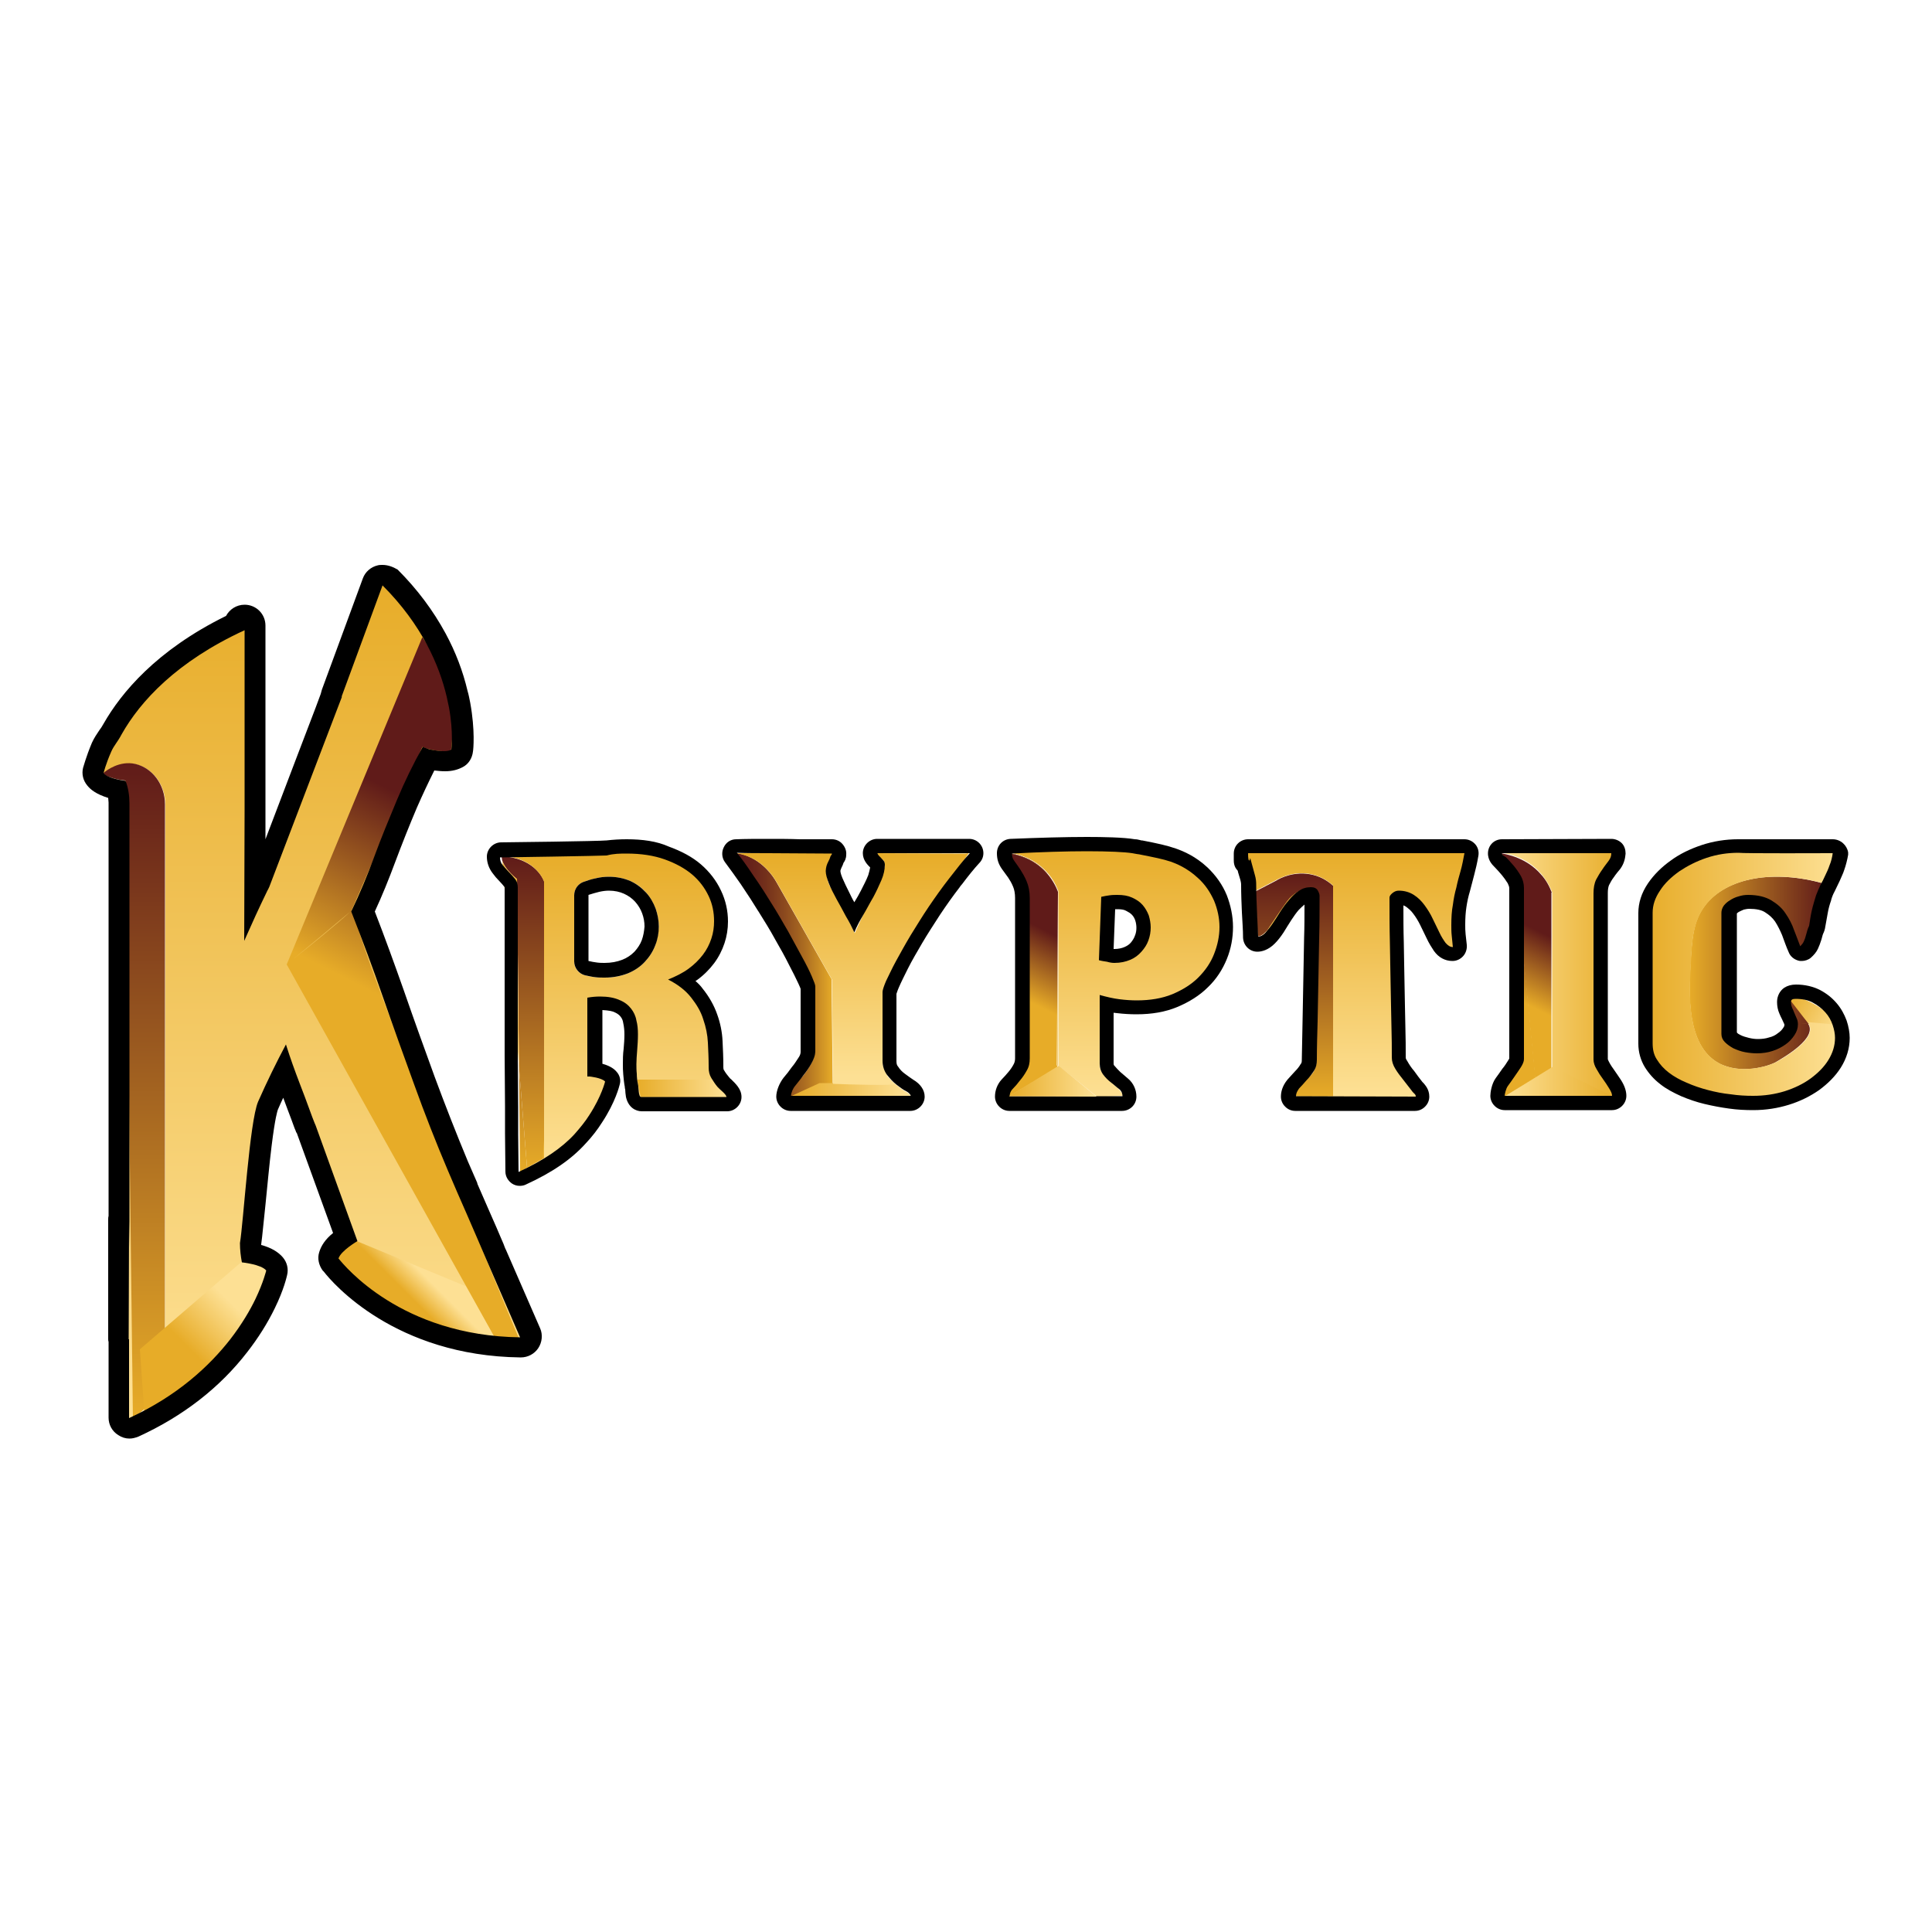
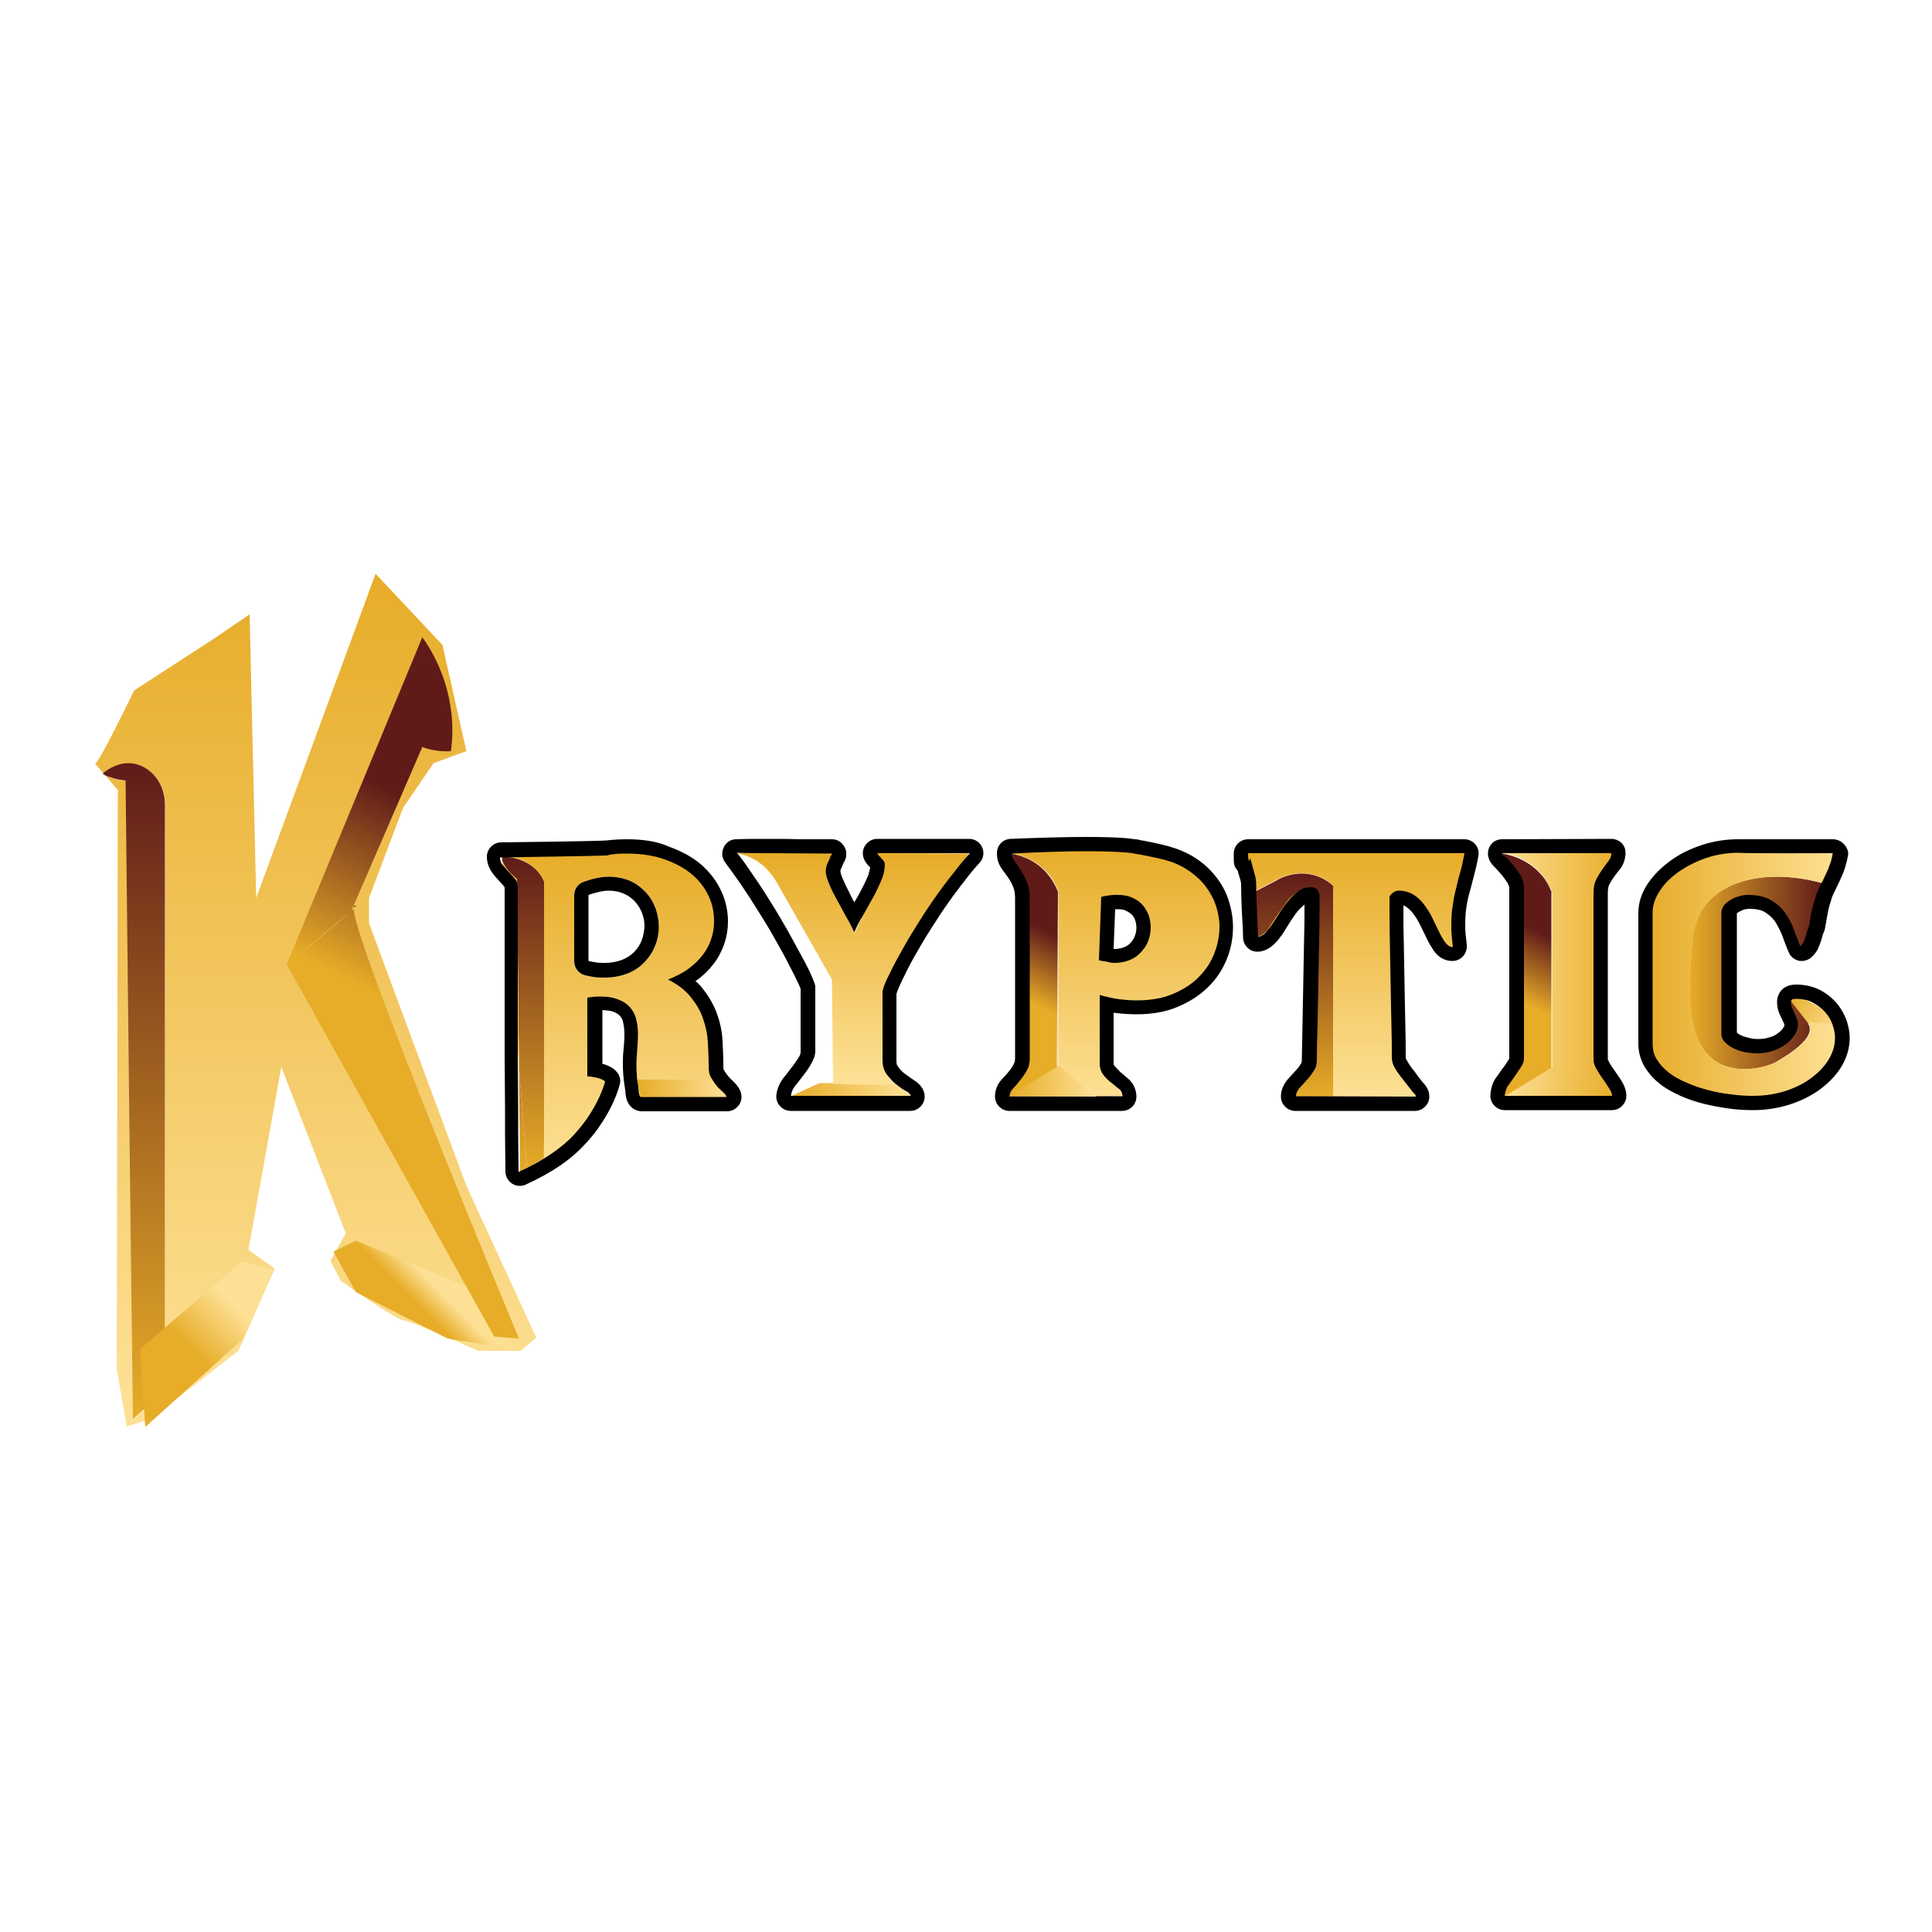
<svg xmlns="http://www.w3.org/2000/svg" version="1.1" id="Layer_1" x="0px" y="0px" viewBox="0 0 500 500" style="enable-background:new 0 0 500 500;" xml:space="preserve">
  <style type="text/css"> .st0{fill:url(#SVGID_1_);} .st1{fill:url(#SVGID_2_);} .st2{fill:url(#SVGID_3_);} .st3{fill:url(#SVGID_4_);} .st4{fill:url(#SVGID_5_);} .st5{fill:url(#SVGID_6_);} .st6{fill:url(#SVGID_7_);} .st7{fill:url(#SVGID_8_);} .st8{fill:url(#SVGID_9_);} .st9{fill:url(#SVGID_10_);} .st10{fill:url(#SVGID_11_);} .st11{fill:url(#SVGID_12_);} .st12{fill:url(#SVGID_13_);} .st13{fill:url(#SVGID_14_);} .st14{fill:url(#SVGID_15_);} .st15{fill:url(#SVGID_16_);} .st16{fill:url(#SVGID_17_);} .st17{fill:url(#SVGID_18_);} .st18{fill:url(#SVGID_19_);} .st19{fill:url(#SVGID_20_);} .st20{fill:url(#SVGID_21_);} .st21{stroke:#000000;stroke-width:13;stroke-linecap:round;stroke-linejoin:round;stroke-miterlimit:10;} .st22{stroke:#000000;stroke-width:15;stroke-miterlimit:10;} .st23{fill:url(#SVGID_22_);} .st24{fill:url(#SVGID_23_);} .st25{fill:url(#SVGID_24_);} .st26{fill:url(#SVGID_25_);} .st27{fill:url(#SVGID_26_);} .st28{fill:url(#SVGID_27_);} .st29{fill:url(#SVGID_28_);} .st30{fill:url(#SVGID_29_);} .st31{fill:url(#SVGID_30_);} .st32{fill:url(#SVGID_31_);} .st33{fill:url(#SVGID_32_);} .st34{fill:url(#SVGID_33_);} .st35{fill:url(#SVGID_34_);} .st36{fill:url(#SVGID_35_);} .st37{fill:url(#SVGID_36_);} .st38{fill:url(#SVGID_37_);} .st39{fill:url(#SVGID_38_);} .st40{fill:url(#SVGID_39_);} .st41{fill:url(#SVGID_40_);} .st42{fill:url(#SVGID_41_);} .st43{fill:url(#SVGID_42_);} .st44{fill:url(#SVGID_43_);} .st45{fill:url(#SVGID_44_);} .st46{fill:url(#SVGID_45_);} .st47{fill:url(#SVGID_46_);} .st48{fill:url(#SVGID_47_);} .st49{fill:#F8E17D;stroke:url(#SVGID_48_);stroke-miterlimit:10;} .st50{fill:url(#SVGID_49_);} </style>
  <g>
    <linearGradient id="SVGID_1_" gradientUnits="userSpaceOnUse" x1="81.572" y1="369.182" x2="81.572" y2="148.446">
      <stop offset="3.631285e-02" style="stop-color:#FDE094" />
      <stop offset="1" style="stop-color:#E7AC28" />
    </linearGradient>
    <path class="st0" d="M120.7,306.9l-25.2-68v-6.5l8.8-23.3l7.9-11.6l8.5-3.1l-6.2-27.5l-17.3-18.4l-30.9,83.9l-1.7-73.4l-8.8,6 l-21.1,13.7c0,0-9.2,19.1-10.1,18.9l2.2,2.6c0.9-0.8,4.2-3.2,8.3-2.4c4.3,0.9,7.7,5.2,7.7,10.5v151.7l-8.3,7.4 c-0.6-55.1-1.2-110.2-1.9-165.3c-1.1-0.1-2.5-0.3-4-0.9c-0.5-0.2-0.9-0.4-1.3-0.5l3.2,3.8l-0.3,149.7l2.6,15l6.2-2l22.7-17.6 l9.4-21.3l-6.8-4.8l8.5-47.4l16.7,43.1l-4,7.1l2.7,5.2c0,0,14.5,10.2,16.2,10.2c1.7,0,19.3,7.9,19.3,7.9h11.1l4-3.4L120.7,306.9z" />
    <g>
      <g>
        <linearGradient id="SVGID_2_" gradientUnits="userSpaceOnUse" x1="288.364" y1="283.978" x2="288.364" y2="218.16">
          <stop offset="0" style="stop-color:#FDE094" />
          <stop offset="1" style="stop-color:#E7AC28" />
        </linearGradient>
        <path class="st1" d="M315.3,234.9c-1.9-5.9-6.5-9-9.1-10.8c-15.3-10.4-41.8-4.3-45.6-3.4c0.2,0,0.5,0.1,0.9,0.1c0,0,0-0.1,0-0.1 c1.6,0.3,6.1,1.2,9.6,5.2c1.5,1.7,2.3,3.4,2.8,4.7v0.1v45.1c3.4,2.7,6.7,5.4,10.1,8.1c2.2-0.1,4.3-0.2,6.5-0.3 c0,0,0.6-0.6-2.8-3.4c-3.4-2.8-3.1-4.5-3.1-4.5l0-18.1c9.3,4,24.9,1.3,30-9.2C316.1,244.9,316.9,239.8,315.3,234.9z M295.7,244.3 l-9.1,3.4v-13.6h5.4l2.8,1.4l1.1,3.4L295.7,244.3z" />
      </g>
    </g>
    <linearGradient id="SVGID_3_" gradientUnits="userSpaceOnUse" x1="34.758" y1="367.339" x2="34.758" y2="197.6">
      <stop offset="0" style="stop-color:#E7AC28" />
      <stop offset="1" style="stop-color:#601B19" />
    </linearGradient>
    <path class="st2" d="M32.5,202c0.6,55.1,1.2,110.2,1.9,165.3l8.3-7.4V208.2c0-5.2-3.3-9.5-7.7-10.5c-4-0.9-7.4,1.6-8.3,2.4l0.4,0.5 c0.4,0.2,0.9,0.4,1.3,0.5C30,201.7,31.4,201.9,32.5,202z" />
    <linearGradient id="SVGID_4_" gradientUnits="userSpaceOnUse" x1="390.522" y1="257.61" x2="398.762" y2="241.212">
      <stop offset="0" style="stop-color:#E7AC28" />
      <stop offset="1" style="stop-color:#601B19" />
    </linearGradient>
    <path class="st3" d="M401.6,231c-0.5-1.3-1.3-3.1-2.8-4.7c-3.7-4.3-8.8-5.2-10.4-5.5c0.4,0.5,0.9,1.3,1.4,2.3 c2.1,3.8,2.6,7.2,2.8,9.1c0.3,2.6,0.6,4.9,0.8,6.9l3.9,40.1c1.4-0.8,2.8-1.7,4.2-2.5V231z" />
    <linearGradient id="SVGID_5_" gradientUnits="userSpaceOnUse" x1="334.993" y1="283.779" x2="334.993" y2="226.047">
      <stop offset="0" style="stop-color:#E7AC28" />
      <stop offset="1" style="stop-color:#601B19" />
    </linearGradient>
    <path class="st4" d="M339.7,226.4c-4.7-1.1-8.5,0.9-9.4,1.5c-1.8,0.9-3.6,1.9-5.4,2.8c0.2,3.9,0.4,7.8,0.6,11.6c0,0,1,0.4,3.1-2.3 c0,0,1.2-1.8,2.5-3.7c2-2.9,2.5-3.6,3.3-4.3c2.3-2.1,4.1-2.1,4.5-2.1c0.5,0,1,0,1.4,0.3c1.6,1,1,4.5,0.9,5.4 c-0.6,4.1-0.8,17.6-0.6,38.8c0.1,0.4,0.1,1-0.1,1.6c-0.5,2.1-2.3,3.2-2.8,3.5c-0.5,0.5-1.1,1.1-1.7,2c-0.6,0.8-0.9,1.6-1.1,2.3 c3.4,0,6.8,0.1,10.3,0.1l0-54.5C344.1,228.4,342.3,227,339.7,226.4z" />
    <linearGradient id="SVGID_6_" gradientUnits="userSpaceOnUse" x1="263.1" y1="257.566" x2="271.332" y2="241.183">
      <stop offset="0" style="stop-color:#E7AC28" />
      <stop offset="1" style="stop-color:#601B19" />
    </linearGradient>
    <path class="st5" d="M273.8,230.8c-0.5-1.4-1.5-3.3-3.2-5.2c-3.2-3.4-7-4.4-9.1-4.7c0.1,0.5,0.3,1.1,0.5,1.9 c1.4,4.9,2.6,8.4,2.8,9.1c1.6,5,1.3,11.2,1.1,15.3c-0.2,6.2-0.3,15.1,0.4,27.6c-1.1,2.3-2.3,3.8-3.3,4.7c-0.7,0.7-2,1.7-2.3,3.4 c-0.1,0.5,0,0.9,0,1.1c4.3-2.6,8.6-5.1,12.9-7.7v-0.5c0,0-0.1-0.1-0.1-0.1L273.8,230.8z" />
    <linearGradient id="SVGID_7_" gradientUnits="userSpaceOnUse" x1="190.253" y1="252.293" x2="215.488" y2="252.293">
      <stop offset="0" style="stop-color:#601B19" />
      <stop offset="0.14" style="stop-color:#65201A" />
      <stop offset="0.313" style="stop-color:#73301B" />
      <stop offset="0.503" style="stop-color:#8B491E" />
      <stop offset="0.707" style="stop-color:#AB6C21" />
      <stop offset="0.918" style="stop-color:#D59926" />
      <stop offset="1" style="stop-color:#E7AC28" />
    </linearGradient>
-     <path class="st6" d="M215.5,280.4l-0.3-27l-14.2-25c-1-1.8-3.6-5.5-8.2-7.1c-0.9-0.3-1.8-0.5-2.6-0.6c3.7,5.3,7.4,11,11.1,17.2 c3.5,5.9,6.7,11.6,9.5,17.1l0.1,16.7c0.2,3-3.4,7.1-3.4,7.1c-3.7,3.3-3,5-3,5l10.9-3.3L215.5,280.4z" />
    <linearGradient id="SVGID_8_" gradientUnits="userSpaceOnUse" x1="437.245" y1="251.747" x2="472.063" y2="251.747">
      <stop offset="0" style="stop-color:#E7AC28" />
      <stop offset="1" style="stop-color:#601B19" />
    </linearGradient>
    <path class="st7" d="M472.1,228.7c-12.9-3.7-25.3-1.7-30.9,5.7c-3.1,4.1-3.3,8.7-3.7,15c-0.4,7.4-1.2,21,7.2,25.7 c5.7,3.1,13,0.9,15-0.3s10.8-6.2,8.2-9.9c-0.1-0.1-0.2-0.2-0.3-0.4l-3.9-0.3l-1.3,1.2l-0.3,3.2c0,0-1.6,0.1-3.5,0.3l-2.6,2.4 l-6.8-1.1l-0.2-0.8c-0.4-0.1-0.8-0.2-0.8-0.2l-1.3-6.7l-0.5-1.7l1.2-24.6l0,0l0.1-1.4l3.3-0.6l0.8-0.4l0.8,0.2l0.2,0l0.4,0.2 l5.2,1.1l0.9,1.4l2.3,1l0.9,4.1l0.4,0.6l2.4,4.3l1.3-0.9L472.1,228.7z" />
    <linearGradient id="SVGID_9_" gradientUnits="userSpaceOnUse" x1="135.378" y1="303.259" x2="135.378" y2="221.6">
      <stop offset="0" style="stop-color:#E7AC28" />
      <stop offset="1" style="stop-color:#601B19" />
    </linearGradient>
    <path class="st8" d="M140.9,228.3c0,0-1.9-6.2-11-6.7l0.1,1.2c0.4,1,1.3,2.7,3.8,4.7l0.5,48.4l2.1,26.4l4.4-2.5V228.3z" />
    <linearGradient id="SVGID_10_" gradientUnits="userSpaceOnUse" x1="132.136" y1="304.11" x2="132.136" y2="220.04">
      <stop offset="3.631285e-02" style="stop-color:#FDE094" />
      <stop offset="1" style="stop-color:#E7AC28" />
    </linearGradient>
    <path class="st9" d="M130,222.8l4.3,53.1l-0.5-48.4C131.3,225.5,130.3,223.8,130,222.8z" />
    <linearGradient id="SVGID_11_" gradientUnits="userSpaceOnUse" x1="129.877" y1="303.259" x2="129.877" y2="221.6">
      <stop offset="0" style="stop-color:#E7AC28" />
      <stop offset="1" style="stop-color:#601B19" />
    </linearGradient>
-     <path class="st10" d="M129.8,221.6c0,0,0,0.4,0.2,1.2l-0.1-1.2C129.8,221.6,129.8,221.6,129.8,221.6z" />
    <linearGradient id="SVGID_12_" gradientUnits="userSpaceOnUse" x1="135.357" y1="303.259" x2="135.357" y2="221.6">
      <stop offset="0" style="stop-color:#E7AC28" />
      <stop offset="1" style="stop-color:#601B19" />
    </linearGradient>
    <polygon class="st11" points="134.6,303.3 136.4,302.2 134.3,275.9 " />
    <linearGradient id="SVGID_13_" gradientUnits="userSpaceOnUse" x1="149.621" y1="301.558" x2="149.621" y2="278.308">
      <stop offset="0" style="stop-color:#E7AC28" />
      <stop offset="0.964" style="stop-color:#FDE094" />
    </linearGradient>
    <path class="st12" d="M152.2,278.3c-3.8,5.2-7.6,10.4-11.3,15.6c-0.2,2.6-0.4,5.1-0.6,7.7c4.7-3.6,9.3-7.2,14-10.8l4.7-11.3 L152.2,278.3z" />
    <linearGradient id="SVGID_14_" gradientUnits="userSpaceOnUse" x1="48.665" y1="348.721" x2="60.453" y2="336.932">
      <stop offset="0" style="stop-color:#E7AC28" />
      <stop offset="0.964" style="stop-color:#FDE094" />
    </linearGradient>
    <polygon class="st13" points="62.6,326.5 36.2,349.2 37.6,369.3 63,346.4 70.8,328.5 " />
    <linearGradient id="SVGID_15_" gradientUnits="userSpaceOnUse" x1="108.34" y1="337.801" x2="113.122" y2="333.018">
      <stop offset="0" style="stop-color:#E7AC28" />
      <stop offset="0.964" style="stop-color:#FDE094" />
    </linearGradient>
    <polygon class="st14" points="120.6,332.9 92.1,321.1 86.3,323.9 92.1,334.4 115.8,346.4 132.9,349.2 " />
    <linearGradient id="SVGID_16_" gradientUnits="userSpaceOnUse" x1="975.694" y1="-1692.599" x2="992.769" y2="-1692.599" gradientTransform="matrix(0.87 0.493 0.493 -0.87 447.394 -1694.995)">
      <stop offset="0" style="stop-color:#E7AC28" />
      <stop offset="0.964" style="stop-color:#FDE094" />
    </linearGradient>
    <path class="st15" d="M461.6,257c1.9,0.4,4.5,1.1,7.4,2.6c3.6,1.9,6,4.2,7.5,5.8c-3.9-0.2-7.8-0.4-11.7-0.7 C463.7,262.2,462.6,259.6,461.6,257z" />
    <linearGradient id="SVGID_17_" gradientUnits="userSpaceOnUse" x1="345.037" y1="280.803" x2="367.437" y2="280.803">
      <stop offset="0" style="stop-color:#E7AC28" />
      <stop offset="0.964" style="stop-color:#FDE094" />
    </linearGradient>
    <polygon class="st16" points="361.9,277.8 345,277.8 345,283.8 366.3,283.7 367.4,283.1 365.2,280.6 " />
    <linearGradient id="SVGID_18_" gradientUnits="userSpaceOnUse" x1="267.588" y1="283.978" x2="267.588" y2="218.16">
      <stop offset="0" style="stop-color:#FDE094" />
      <stop offset="1" style="stop-color:#E7AC28" />
    </linearGradient>
    <path class="st17" d="M270.5,225.6c1.8,1.9,2.7,3.8,3.2,5.2v-0.1c-0.5-1.3-1.3-3-2.8-4.7c-3.4-4-8-4.9-9.6-5.2c0,0,0,0.1,0,0.1 C263.5,221.2,267.4,222.3,270.5,225.6z" />
    <linearGradient id="SVGID_19_" gradientUnits="userSpaceOnUse" x1="253.932" y1="252.959" x2="262.164" y2="236.576">
      <stop offset="0" style="stop-color:#E7AC28" />
      <stop offset="1" style="stop-color:#601B19" />
    </linearGradient>
    <path class="st18" d="M270.5,225.6c1.8,1.9,2.7,3.8,3.2,5.2v-0.1c-0.5-1.3-1.3-3-2.8-4.7c-3.4-4-8-4.9-9.6-5.2c0,0,0,0.1,0,0.1 C263.5,221.2,267.4,222.3,270.5,225.6z" />
    <linearGradient id="SVGID_20_" gradientUnits="userSpaceOnUse" x1="273.684" y1="283.978" x2="273.684" y2="218.16">
      <stop offset="0" style="stop-color:#FDE094" />
      <stop offset="1" style="stop-color:#E7AC28" />
    </linearGradient>
-     <path class="st19" d="M273.6,275.8c0,0,0.1,0.1,0.1,0.1v-45.1L273.6,275.8z" />
+     <path class="st19" d="M273.6,275.8c0,0,0.1,0.1,0.1,0.1L273.6,275.8z" />
    <linearGradient id="SVGID_21_" gradientUnits="userSpaceOnUse" x1="269.913" y1="260.989" x2="278.145" y2="244.607">
      <stop offset="0" style="stop-color:#E7AC28" />
      <stop offset="1" style="stop-color:#601B19" />
    </linearGradient>
    <path class="st20" d="M273.6,275.8c0,0,0.1,0.1,0.1,0.1v-45.1L273.6,275.8z" />
    <path d="M281.3,220.3c5.7,0,9.8,0.2,11.7,0.5c0.9,0.2,1.8,0.3,1.8,0.3c4,0.8,6.1,1.2,8.2,1.9c1.4,0.5,4.2,1.6,7,4.2 c1.9,1.7,3.2,3.7,4.2,5.9c0.9,2.2,1.4,4.5,1.4,6.8c0,2.4-0.5,4.7-1.4,7c-0.9,2.3-2.3,4.3-4.1,6.1c-1.8,1.8-4.1,3.2-6.7,4.3 c-2.7,1.1-5.8,1.6-9.2,1.6c-1.4,0-2.9-0.1-4.5-0.3c-1.6-0.2-3.3-0.6-5.1-1.1l0,17.7c0,1.1,0.3,2.1,0.9,2.9c0.6,0.8,1.3,1.5,2.1,2.1 c0.8,0.6,1.4,1.2,2.1,1.7c0.6,0.5,0.8,1.2,0.8,1.8c-1.3,0-28.2,0-29.2,0c0-0.6,0.2-1.3,0.8-1.9c0.6-0.6,1.2-1.3,1.8-2.1 c0.7-0.8,1.3-1.7,1.8-2.6c0.6-1,0.8-2,0.8-3.2l0-41.5c0-1.7-0.3-3.1-0.8-4.3c-0.5-1.2-1.1-2.2-1.6-3c-0.6-0.9-1.1-1.6-1.6-2.3 c-0.5-0.7-0.6-1.2-0.6-1.9C269.3,220.5,276,220.3,281.3,220.3 M288.4,249.2c1.6,0,2.9-0.3,4.1-0.8c1.2-0.5,2.1-1.2,2.9-2.1 c0.8-0.9,1.4-1.8,1.8-2.9c0.4-1.1,0.6-2.2,0.6-3.4c0-1-0.2-2.1-0.5-3.1c-0.4-1-0.9-1.9-1.6-2.7c-0.7-0.8-1.6-1.4-2.7-1.9 c-1.1-0.5-2.3-0.7-3.8-0.7c-0.6,0-1.3,0-2,0.1c-0.7,0.1-1.4,0.2-2.2,0.4l-0.6,16.4c0.7,0.2,1.5,0.3,2.1,0.4 C287.2,249.1,287.8,249.2,288.4,249.2 M281.3,216.6c-5.6,0-12.5,0.2-19.8,0.5c-2,0.1-3.5,1.7-3.5,3.7c0,1.6,0.4,2.8,1.3,4.1 c0.5,0.7,1,1.4,1.6,2.2c0.4,0.6,0.9,1.4,1.3,2.4c0.3,0.7,0.5,1.7,0.5,2.9l0,41.5c0,0.5-0.1,1-0.3,1.4c-0.4,0.8-0.9,1.5-1.4,2.1 c-0.6,0.7-1.2,1.4-1.8,2c-1.1,1.2-1.7,2.8-1.7,4.4c0,2,1.7,3.7,3.7,3.7l29.2,0c2,0,3.7-1.6,3.7-3.7c0-1.8-0.8-3.5-2.1-4.6 c-0.6-0.5-1.3-1.1-2.1-1.8c-0.5-0.5-1-1-1.5-1.6c-0.1-0.1-0.2-0.2-0.2-0.6l0-13.1c0.3,0,0.6,0.1,0.9,0.1c1.7,0.2,3.4,0.3,5,0.3 c4,0,7.5-0.6,10.6-1.9c3.1-1.3,5.8-3,7.9-5.1c2.2-2.1,3.8-4.6,4.9-7.3c1.1-2.7,1.6-5.5,1.6-8.3c0-2.8-0.6-5.6-1.6-8.2 c-1.1-2.7-2.8-5.1-5-7.2c-3.1-2.9-6.2-4.2-8.2-4.9c-2.3-0.8-4.6-1.3-8.7-2.1l0,0c-0.1,0-0.1,0-0.2,0l-0.4-0.1 c-0.4-0.1-0.8-0.2-1.3-0.2C290.9,216.7,285.4,216.6,281.3,216.6L281.3,216.6z M288.6,235.3c0.2,0,0.4,0,0.6,0 c0.9,0,1.7,0.1,2.2,0.4c0.6,0.3,1.1,0.6,1.5,1c0.4,0.4,0.7,0.9,0.9,1.5c0.2,0.6,0.3,1.3,0.3,1.9c0,0.7-0.1,1.4-0.4,2.1 c-0.2,0.6-0.6,1.2-1,1.7c-0.4,0.5-1,0.9-1.7,1.2c-0.7,0.3-1.6,0.5-2.6,0.5c-0.1,0-0.1,0-0.2,0L288.6,235.3L288.6,235.3z" />
    <linearGradient id="SVGID_22_" gradientUnits="userSpaceOnUse" x1="160.075" y1="304.11" x2="160.075" y2="220.04">
      <stop offset="3.631285e-02" style="stop-color:#FDE094" />
      <stop offset="1" style="stop-color:#E7AC28" />
    </linearGradient>
    <path class="st23" d="M190,282.1c-1.1-0.6-5.1-5.7-5.1-5.7l-0.9-13.3l-6.8-10.2l8.8-8.8l0.6-9.6l-6-9.4l-10.2-5.1h-19.3l-21.4,0.1 l0.1,1.4c9.1,0.5,11,6.7,11,6.7v71.5l-4.4,2.5l0.2,1.9l17-11.6l5.4-13.6l-4.7-2.1v-16.4h5.1l4.8,6.2l-0.9,9.1l1.7,9.9l24.1-0.6 C189.2,285,191.2,282.7,190,282.1z M169.6,244.6c-0.6,1.6-1.5,3-2.7,4.3c-1.2,1.3-2.7,2.3-4.4,3c-1.7,0.7-3.7,1.1-6,1.1 c-0.8,0-1.6,0-2.4-0.1c-0.8-0.1-1.7-0.2-2.7-0.5c-1.7-0.4-2.8-1.9-2.8-3.6v-17.1c0-1.6,1-3,2.5-3.5c1.1-0.4,2.2-0.7,3.1-0.9 c1.1-0.3,2.3-0.4,3.4-0.4c2,0,3.9,0.4,5.5,1.1c1.6,0.7,3,1.7,4.1,3c1.1,1.2,1.9,2.7,2.5,4.2c0.5,1.5,0.8,3.1,0.8,4.6 C170.4,241.4,170.1,243,169.6,244.6z" />
    <path d="M167.2,231c-1.1-1.2-2.5-2.3-4.1-3c-1.6-0.7-3.5-1.1-5.5-1.1c-1.1,0-2.2,0.1-3.4,0.4c-1,0.2-2,0.5-3.1,0.9 c-1.5,0.5-2.5,1.9-2.5,3.5v17.1c0,1.7,1.2,3.2,2.8,3.6c0.9,0.2,1.8,0.4,2.7,0.5c0.8,0.1,1.6,0.1,2.4,0.1c2.2,0,4.2-0.4,6-1.1 c1.7-0.7,3.2-1.7,4.4-3c1.2-1.3,2.1-2.7,2.7-4.3c0.6-1.5,0.9-3.2,0.9-4.8c0-1.6-0.3-3.1-0.8-4.6C169.1,233.6,168.3,232.2,167.2,231 z M166.1,243.3c-0.4,1.1-1.1,2.1-1.9,3c-0.9,0.9-1.9,1.6-3.2,2.1c-1.3,0.5-2.8,0.8-4.5,0.8c-0.6,0-1.3,0-2-0.1 c-0.7-0.1-1.4-0.2-2.2-0.4v-17.1c1-0.3,1.9-0.6,2.8-0.8c0.9-0.2,1.7-0.3,2.5-0.3c1.5,0,2.8,0.3,3.9,0.8c1.1,0.5,2.1,1.2,2.9,2.1 c0.8,0.9,1.4,1.9,1.8,3s0.6,2.2,0.6,3.4C166.7,241,166.5,242.2,166.1,243.3z" />
    <g>
      <linearGradient id="SVGID_23_" gradientUnits="userSpaceOnUse" x1="91.679" y1="234.805" x2="91.818" y2="234.529">
        <stop offset="0" style="stop-color:#E7AC28" />
        <stop offset="1" style="stop-color:#601B19" />
      </linearGradient>
      <path class="st24" d="M91.7,234.4c-0.1,0.1-0.2,0.3-0.2,0.7C92.2,234.5,92.3,234.2,91.7,234.4z" />
      <linearGradient id="SVGID_24_" gradientUnits="userSpaceOnUse" x1="116.279" y1="266.68" x2="138.232" y2="222.992">
        <stop offset="0" style="stop-color:#E7AC28" />
        <stop offset="1" style="stop-color:#601B19" />
      </linearGradient>
      <path class="st25" d="M134.3,346.4c0,0-42.3-101.4-42.8-111.2c-0.2,0.2-0.3,0.3-0.6,0.6l18.4-42.5c0,0,3.1,1.4,7.4,1.1 c0.4-2.9,0.6-6.6,0-10.8c-1.2-8.8-4.9-15.2-7.4-18.7c-11.7,28.2-23.4,56.5-35.1,84.7c0,0,0,0,0,0l0,0c0,0,0,0,0,0c0,0,0,0,0,0 l53.7,96.3L134.3,346.4z M90.7,235.9c-3.2,3-11.2,9.5-14.8,12.3C80.9,244.1,85.8,240,90.7,235.9z" />
    </g>
    <linearGradient id="SVGID_25_" gradientUnits="userSpaceOnUse" x1="261.138" y1="279.767" x2="283.821" y2="279.767">
      <stop offset="0" style="stop-color:#E7AC28" />
      <stop offset="0.964" style="stop-color:#FDE094" />
    </linearGradient>
    <polygon class="st26" points="261.1,283.7 283.8,283.8 274,275.8 " />
    <linearGradient id="SVGID_26_" gradientUnits="userSpaceOnUse" x1="387.284" y1="285.821" x2="419.818" y2="285.821">
      <stop offset="3.631285e-02" style="stop-color:#FDE094" />
      <stop offset="1" style="stop-color:#E7AC28" />
    </linearGradient>
-     <path class="st27" d="M419.6,285.4c0,0-0.1,0-0.1,0l0.3,0.8L419.6,285.4z" />
    <linearGradient id="SVGID_27_" gradientUnits="userSpaceOnUse" x1="387.284" y1="252.222" x2="419.818" y2="252.222">
      <stop offset="3.631285e-02" style="stop-color:#FDE094" />
      <stop offset="1" style="stop-color:#E7AC28" />
    </linearGradient>
    <path class="st28" d="M419.5,285.4l-4.8-12.6l0.3-42l4.7-11.5l-32.3-1.1l5.8,17.6l0.3,3.2c-0.2-2-0.4-4.3-0.8-6.9 c-0.2-1.9-0.8-5.3-2.8-9.1c-0.5-1-1-1.7-1.4-2.3c1.6,0.2,6.7,1.1,10.4,5.5c1.4,1.7,2.3,3.4,2.8,4.7v45.6c-1.4,0.8-2.8,1.7-4.2,2.5 l0.7,7.1C398.1,286.2,417.8,285.5,419.5,285.4z" />
    <linearGradient id="SVGID_28_" gradientUnits="userSpaceOnUse" x1="394.996" y1="259.858" x2="403.236" y2="243.46">
      <stop offset="0" style="stop-color:#E7AC28" />
      <stop offset="1" style="stop-color:#601B19" />
    </linearGradient>
    <path class="st29" d="M393.8,247.4c-0.2,6.8-0.4,15.5-0.3,27.5c-1,2.1-2,3.6-2.8,4.5c-0.7,0.9-1.8,2-2,3.7c-0.1,0.5,0,0.9,0,1.1 c2.9-1.7,5.8-3.4,8.7-5.1l-3.9-40.1C393.9,244.5,393.8,247.4,393.8,247.4z" />
    <linearGradient id="SVGID_29_" gradientUnits="userSpaceOnUse" x1="388.986" y1="280.009" x2="417.907" y2="280.009">
      <stop offset="3.631285e-02" style="stop-color:#FDE094" />
      <stop offset="1" style="stop-color:#E7AC28" />
    </linearGradient>
    <path class="st30" d="M389,284c9.6,0,19.3,0,28.9,0c-5.4-2.6-10.7-5.3-16.1-7.9L389,284z" />
    <linearGradient id="SVGID_30_" gradientUnits="userSpaceOnUse" x1="204.713" y1="282.152" x2="235.903" y2="282.152">
      <stop offset="0" style="stop-color:#E7AC28" />
      <stop offset="0.964" style="stop-color:#FDE094" />
    </linearGradient>
    <path class="st31" d="M204.7,283.7c10.4,0.1,20.8,0.2,31.2,0.3c-0.3-0.6-0.6-0.9-0.9-1.1c-0.3-0.3-0.5-0.3-1.1-0.7 c-0.5-0.3-0.9-0.6-1.1-0.8c-0.4-0.3-0.8-0.6-1.4-1.1c-6.4,0-12.9,0-19.3,0L204.7,283.7z" />
    <linearGradient id="SVGID_31_" gradientUnits="userSpaceOnUse" x1="220.472" y1="280.67" x2="220.472" y2="220.749">
      <stop offset="3.631285e-02" style="stop-color:#FDE094" />
      <stop offset="1" style="stop-color:#E7AC28" />
    </linearGradient>
    <path class="st32" d="M250.7,220.8l-0.9,0.1l-22.7-0.1c-0.3,0.3,0.6,1.4,1.3,1.7c0.7,0.3,0.6,1.9,0.6,1.9l-7.8,17.1 c0,0-3.4-7.4-6.1-11.6c-2.7-4.2,0.4-9.1,0.4-9.1c-8.4,0-16.8,0-25.2,0c0.8,0.1,1.7,0.3,2.6,0.6c4.6,1.5,7.2,5.3,8.2,7.1l14.2,25 l0.3,27c5.3,0.2,16.1,0.5,16.1,0c0,0-0.1,0-0.2-0.1c-0.1-0.1-0.2-0.2-0.3-0.3c0,0-0.1-0.1-0.3-0.3c-0.9-0.9-0.9-0.9-0.9-0.9 c-0.3-0.3-0.7-1-1.5-3.1c0,0,0-19.2,0-19.2c1-3.3,2.4-5.6,3.8-7.8C237.6,240.5,243.8,231.2,250.7,220.8z" />
    <path d="M198.8,220.8c5.5,0,11,0.1,16.5,0.1c0,0.4-0.3,0.4-0.4,0.8c-0.1,0.4-0.3,0.8-0.5,1.2c-0.2,0.4-0.4,0.8-0.5,1.2 c-0.1,0.4-0.2,0.9-0.2,1.3c0,0.9,0.3,1.9,0.8,3.2c0.5,1.3,1.2,2.6,2,4.1c0.8,1.4,1.6,2.9,2.4,4.4c0.9,1.5,1.6,2.9,2.2,4.2 c0.6-1.5,1.4-3,2.3-4.5c0.9-1.5,1.7-3.1,2.6-4.6c0.8-1.5,1.5-3,2.1-4.4c0.6-1.4,0.9-2.8,0.9-4c0-0.4-0.1-0.8-0.3-1 c-0.2-0.3-0.5-0.5-0.7-0.8c-0.2-0.2-0.9-0.8-0.9-1.2c1.1,0,22,0,23.9,0c-1.7,1.8-3.6,4.3-5.4,6.6c-1.8,2.3-3.5,4.7-5.2,7.2 c-1.7,2.5-3.2,5-4.7,7.4c-1.5,2.5-2.7,4.7-3.8,6.7c-1.1,2-1.9,3.8-2.6,5.2c-0.6,1.4-0.9,2.4-0.9,2.8v17.8c0,1.4,0.4,2.6,1.1,3.6 c0.8,1,1.6,1.9,2.5,2.6c0.9,0.7,1.7,1.3,2.5,1.7c0.8,0.4,1.2,1,1.2,1.2c-1.4,0-29.8,0-31,0c0-0.5,0.4-1.8,1.1-2.6 c0.6-0.8,1.4-1.7,2.1-2.7c0.8-1,1.5-2,2.1-3.1c0.6-1.1,1-2.1,1-3.2v-16.7c0-0.4-0.3-1.2-0.9-2.6c-0.6-1.4-1.4-3-2.5-5 c-1.1-2-2.3-4.2-3.6-6.6c-1.4-2.4-2.8-4.9-4.4-7.4c-1.1-1.8-2.6-4.2-4.7-7.2c-1.6-2.4-3-4.4-4.2-5.8 C193.4,220.8,196.1,220.8,198.8,220.8 M250.9,220.8L250.9,220.8 M198.8,217.1v3.7V217.1c-3.1,0-5.8,0-8.3,0.1 c-1.4,0-2.6,0.8-3.2,2.1c-0.6,1.2-0.5,2.7,0.3,3.8c1.4,1.9,2.8,3.8,4.1,5.7c1.9,2.8,3.3,5,4.4,6.8l0.2,0.3c1.5,2.4,3,4.8,4.3,7.2 c1.4,2.4,2.6,4.6,3.6,6.6c1,1.9,1.8,3.5,2.4,4.8c0.4,0.8,0.5,1.2,0.6,1.4v16.3c0,0.4-0.1,0.8-0.4,1.3c-0.6,0.9-1.2,1.9-1.9,2.7 c-0.7,1-1.4,1.9-2.1,2.7c-1.1,1.4-1.9,3.4-1.9,4.9c0,2,1.7,3.7,3.7,3.7h31c2,0,3.7-1.7,3.7-3.7c0-1.7-1.1-3.3-3-4.4 c-0.6-0.4-1.3-0.9-2.1-1.5c-0.7-0.5-1.3-1.1-1.8-1.9c-0.2-0.2-0.4-0.6-0.4-1.3v-17.5c0.1-0.2,0.2-0.7,0.6-1.6c0.6-1.4,1.4-3,2.4-5 c1-2,2.3-4.2,3.7-6.6c1.4-2.4,3-4.8,4.6-7.3c1.6-2.4,3.3-4.8,5-7c0.2-0.3,0.4-0.6,0.7-0.9c1.5-2,3.1-4,4.4-5.4 c0.7-0.7,1.1-1.6,1.1-2.6c0-2-1.6-3.7-3.7-3.7h0H227c-2,0-3.7,1.7-3.7,3.7c0,1.8,1.2,3,1.9,3.7c-0.1,0.6-0.3,1.3-0.5,2 c-0.5,1.3-1.2,2.6-1.9,4c-0.5,1-1.1,2-1.7,3c-0.5-0.8-0.9-1.7-1.3-2.5c-0.7-1.4-1.3-2.6-1.8-3.8c-0.5-1.2-0.5-1.7-0.5-1.8 c0,0,0-0.1,0-0.1c0.1-0.3,0.2-0.6,0.3-0.8c0.2-0.4,0.4-0.8,0.5-1.2c0.3-0.4,0.7-1.1,0.7-2.1c0.1-1-0.3-2-1-2.8 c-0.7-0.8-1.7-1.2-2.7-1.2c-2.8,0-5.6,0-8.3,0C204.4,217.1,201.6,217.1,198.8,217.1L198.8,217.1z" />
    <linearGradient id="SVGID_32_" gradientUnits="userSpaceOnUse" x1="26.889" y1="367.339" x2="26.889" y2="197.6">
      <stop offset="0" style="stop-color:#E7AC28" />
      <stop offset="1" style="stop-color:#601B19" />
    </linearGradient>
    <path class="st33" d="M26.6,200.3c0.2,0.1,0.4,0.2,0.6,0.3l-0.4-0.5C26.7,200.2,26.6,200.3,26.6,200.3z" />
    <linearGradient id="SVGID_33_" gradientUnits="userSpaceOnUse" x1="164.932" y1="281.646" x2="188.466" y2="281.646">
      <stop offset="0" style="stop-color:#E7AC28" />
      <stop offset="0.964" style="stop-color:#FDE094" />
    </linearGradient>
    <path class="st34" d="M188.2,283.7c0,0-0.2-0.9-1.8-2c0,0-2.2-2.5-1.9-2.4c0.3,0.1,0,0.1,0,0.1h-19.6l0.9,4.5h22.7L188.2,283.7z" />
    <path d="M162.2,220.9c3.7,0,7,0.5,9.8,1.5c2.8,1,5.2,2.3,7.1,3.9c1.9,1.6,3.3,3.5,4.3,5.6c1,2.1,1.4,4.3,1.4,6.5 c0,1.5-0.2,3-0.7,4.5c-0.5,1.5-1.2,2.9-2.2,4.2c-1,1.3-2.2,2.5-3.7,3.6c-1.5,1.1-3.3,2-5.3,2.8c2.6,1.3,4.6,2.9,6,4.7 c1.4,1.8,2.5,3.6,3.1,5.6c0.7,2,1.1,4,1.2,6c0.1,2.1,0.2,4.1,0.2,6.1v0.3c0,1.1,0.2,2,0.7,2.8c0.5,0.8,1,1.6,1.6,2.3 c0.6,0.7,2.3,1.9,2.3,2.6c-1.1,0-21.5,0-22.1,0c-0.7,0-0.6-2.5-0.8-3.3c-0.2-0.9-0.3-1.8-0.3-2.7c-0.1-0.9-0.1-1.8-0.1-2.5 c0-1.1,0.1-2.3,0.2-3.6c0.1-1.3,0.2-2.7,0.2-4.1c0-1.3-0.1-2.5-0.4-3.6c-0.2-1.2-0.7-2.2-1.4-3.1c-0.7-0.9-1.7-1.7-3-2.2 c-1.3-0.6-3-0.9-5-0.9c-1.1,0-2.2,0.1-3.3,0.3v20.4h0.6c0,0,3.1,0.3,4,1.3c0,0-0.9,3.8-4.1,8.7c-1,1.6-2.3,3.2-3.8,4.9 c-3.3,3.6-8,6.8-14.5,9.8l-0.1-9.8l0-6.9l-0.1-13.5v-43.5c0-0.8-0.2-1.5-0.7-2.1c-0.5-0.6-1-1.2-1.6-1.8c-0.6-0.6-1.1-1.2-1.6-1.8 c-0.5-0.6-0.7-1.3-0.7-2c1.1,0,26.1-0.4,27.6-0.5C158.9,220.9,160.5,220.9,162.2,220.9 M162.2,217.2c-1.8,0-3.5,0.1-5.2,0.3 c-1.9,0.2-25.9,0.5-27.3,0.5c-2,0-3.7,1.7-3.7,3.7c0,1.5,0.5,3,1.5,4.3c0.5,0.7,1.1,1.4,1.8,2.1c0.5,0.5,0.9,1,1.3,1.5v43.4 c0,0,0,0,0,0l0.1,13.5l0,6.9l0.1,9.8c0,1.3,0.7,2.4,1.7,3.1c0.6,0.4,1.3,0.6,2,0.6c0.5,0,1.1-0.1,1.5-0.3c7-3.2,11.9-6.6,15.6-10.7 c1.6-1.7,3-3.5,4.2-5.4c3.5-5.3,4.5-9.5,4.6-9.9c0.3-1.1,0-2.3-0.8-3.2c-0.9-1.1-2.3-1.7-3.7-2.1v-13.9c1.7,0.1,2.7,0.3,3.2,0.6 c0.7,0.3,1.2,0.7,1.5,1.1c0.4,0.5,0.6,1,0.7,1.7c0.2,0.9,0.3,1.9,0.3,2.9c0,1.3-0.1,2.5-0.2,3.7c-0.2,1.5-0.2,2.8-0.2,4 c0,0.8,0,1.7,0.1,2.7c0.1,1.1,0.2,2.2,0.4,3.2c0,0.1,0,0.4,0.1,0.6c0,0.6,0.1,1.3,0.2,2c0.6,2.7,2.5,3.7,4.1,3.7h22.1 c2,0,3.7-1.7,3.7-3.7c0-2.1-1.6-3.5-2.7-4.6c-0.2-0.1-0.4-0.4-0.5-0.5c-0.5-0.6-0.9-1.1-1.3-1.8c-0.1-0.1-0.2-0.3-0.2-0.9v-0.3 c0-2.1-0.1-4.2-0.2-6.3c-0.1-2.4-0.6-4.8-1.4-7c-0.8-2.3-2.1-4.6-3.8-6.7c-0.5-0.7-1.1-1.3-1.8-1.9c0.1-0.1,0.2-0.2,0.3-0.2 c1.8-1.3,3.3-2.8,4.5-4.4c1.2-1.6,2.1-3.4,2.7-5.2c0.6-1.8,0.9-3.7,0.9-5.6c0-2.8-0.6-5.5-1.8-8c-1.2-2.6-3-4.9-5.2-6.8 c-2.2-1.9-5-3.4-8.3-4.6C170,217.7,166.3,217.2,162.2,217.2L162.2,217.2z" />
    <linearGradient id="SVGID_34_" gradientUnits="userSpaceOnUse" x1="351.275" y1="285.396" x2="351.275" y2="219.331">
      <stop offset="3.631285e-02" style="stop-color:#FDE094" />
      <stop offset="1" style="stop-color:#E7AC28" />
    </linearGradient>
    <path class="st35" d="M321.8,219.3v4.5l2.1,20l5.1-1.4l7.7-9.9l3.4-0.9l-1.7,43.9l-5.2,9.8h35.4l-1.4-4.8l-5.4-7.9l-0.3-41.1 l7.1,5.1l6.2,10.8l3.1-2l1.1-16.7l1.7-9.4H321.8z M334.8,283.7c0.2-0.6,0.6-1.4,1.1-2.3c0.6-0.9,1.2-1.5,1.7-2 c0.4-0.2,2.3-1.3,2.8-3.5c0.1-0.6,0.1-1.2,0.1-1.6c-0.2-21.2,0-34.7,0.6-38.8c0.1-0.8,0.7-4.4-0.9-5.4c-0.4-0.3-0.9-0.3-1.4-0.3 c-0.4,0-2.2,0.1-4.5,2.1c-0.8,0.7-1.3,1.4-3.3,4.3c-1.3,1.9-2.5,3.7-2.5,3.7c-0.4,0.8-1.2,1.9-2.5,2.6c-0.2,0.1-0.4,0.2-0.6,0.3 c-0.2-4.1-0.4-8.1-0.6-12.2c1.8-0.9,3.6-1.9,5.4-2.8c0.9-0.5,4.7-2.6,9.4-1.5c2.6,0.6,4.5,2,5.4,2.9l0,54.5 C341.7,283.8,338.2,283.7,334.8,283.7z" />
    <g>
      <path d="M323,220.8c0.7,0,55.3,0,56,0c-0.3,1.6-0.6,3.2-1,4.6c-0.4,1.4-0.8,2.8-1.1,4.3c-0.4,1.4-0.7,2.9-0.9,4.5 c-0.3,1.5-0.4,3.3-0.4,5.2c0,0.9,0,1.8,0.1,2.7c0.1,1,0.2,2,0.3,3c-0.7,0-1.3-0.4-1.9-1.1c-0.5-0.7-1.1-1.6-1.6-2.7 c-0.5-1.1-1.1-2.2-1.7-3.5c-0.6-1.3-1.3-2.4-2.1-3.5c-0.8-1.1-1.7-2-2.8-2.7c-1.1-0.7-2.4-1.1-3.9-1.1c-0.6,0-1.1,0.2-1.6,0.6 c-0.5,0.4-0.8,0.8-0.8,1.2c0,3.8,0,7.7,0.1,11.6c0.1,3.9,0.1,7.7,0.2,11.3c0.1,3.6,0.1,7,0.2,10.2c0.1,3.2,0.1,5.9,0.1,8.3 c0,1,0.3,1.9,0.9,2.9c0.6,1,1.3,1.9,2.1,2.9c0.7,0.9,1.4,1.8,2.1,2.7c0.6,0.9,1.1,0.9,1.1,1.6c-1.3,0-29.9-0.1-31-0.1 c0-0.7,0.3-1.3,0.8-2c0.6-0.6,1.2-1.3,1.9-2.1c0.7-0.7,1.3-1.5,1.9-2.4c0.6-0.9,0.8-1.8,0.8-2.9c0-3.2,0.1-6.6,0.2-10.1 c0.1-3.5,0.1-7.1,0.2-10.7c0.1-3.6,0.1-7.3,0.2-10.9c0.1-3.7,0.1-7.3,0.1-10.8c0-0.4-0.2-0.9-0.5-1.4c-0.3-0.5-0.9-0.8-1.7-0.8 c-1.2,0-2.2,0.3-3.1,0.9c-0.9,0.6-1.8,1.4-2.6,2.4c-0.8,0.9-1.6,2-2.3,3.1c-0.7,1.1-1.3,2.1-2,3.1c-0.6,0.9-1.3,1.7-1.9,2.4 c-0.6,0.6-1.2,0.9-1.8,0.9c-0.1-2.2-0.2-4.5-0.3-6.7c-0.1-2.3-0.2-4.5-0.2-6.9c0-0.7-0.1-1.5-0.3-2.2c-0.2-0.7-0.4-1.5-0.6-2.2 c-0.2-0.7-0.4-1.5-0.6-2.2c0,0,0-0.1,0-0.1c-0.1,0-0.2,0.6-0.2,0.6C323.1,222.7,323,222.3,323,220.8 M323,217.2 c-2,0-3.7,1.6-3.7,3.7c0,0.7,0,1.2,0,1.6c0,0.6,0,1.8,1,2.8c0,0.1,0.1,0.2,0.1,0.4c0.2,0.7,0.4,1.3,0.6,2c0.1,0.4,0.2,0.8,0.2,1.3 c0,2.4,0.1,4.8,0.2,7.1c0.1,2.2,0.3,4.4,0.3,6.6c0.1,2,1.7,3.6,3.7,3.6c1.1,0,2.8-0.4,4.5-2.1c0.8-0.8,1.5-1.7,2.3-2.9 c0.6-1,1.3-2.1,2-3.2c0.6-0.9,1.2-1.8,1.9-2.6c0.5-0.5,1-1,1.5-1.4c0,2.8,0,5.7-0.1,8.6c-0.1,3.6-0.1,7.3-0.2,10.9 c-0.1,3.6-0.1,7.2-0.2,10.7c-0.1,3.5-0.1,6.9-0.2,10.2c0,0,0,0,0,0c0,0.4-0.1,0.7-0.3,0.9c-0.4,0.7-0.9,1.3-1.4,1.8 c-0.7,0.8-1.4,1.5-2,2.2c-1.4,1.7-1.7,3.3-1.7,4.4c0,1,0.4,1.9,1.1,2.6c0.7,0.7,1.6,1.1,2.6,1.1c0.6,0,7.9,0,14.9,0 c7.6,0,15.5,0,16.1,0c1,0,1.9-0.4,2.6-1.1c0.7-0.7,1.1-1.6,1.1-2.6c0-1.9-1.1-3-1.5-3.5c-0.1-0.1-0.2-0.2-0.3-0.3 c-0.7-0.9-1.4-1.8-2.1-2.8c-0.7-0.8-1.3-1.7-1.8-2.6c-0.2-0.3-0.4-0.6-0.4-0.9c0-2.3,0-5.2-0.1-8.4c-0.1-3.1-0.1-6.5-0.2-10.2 c-0.1-3.5-0.1-7.2-0.2-11.3c-0.1-3.1-0.1-6.3-0.1-9.5c0.2,0.1,0.4,0.2,0.6,0.3c0.7,0.5,1.4,1.1,1.9,1.8c0.7,0.9,1.3,1.9,1.8,2.9 c0.6,1.3,1.2,2.4,1.7,3.5c0.6,1.3,1.3,2.4,1.9,3.3c1.2,1.7,2.9,2.6,4.8,2.6c1.1,0,2.1-0.5,2.8-1.3c0.7-0.8,1-1.9,0.9-2.9 c-0.1-0.9-0.2-1.8-0.3-2.7c-0.1-0.9-0.1-1.7-0.1-2.5c0-1.7,0.1-3.2,0.3-4.5c0.2-1.4,0.5-2.8,0.9-4.1c0.4-1.4,0.7-2.8,1.1-4.2 c0.4-1.5,0.8-3.2,1.1-5c0.2-1.1-0.1-2.2-0.8-3c-0.7-0.8-1.7-1.3-2.8-1.3c-0.4,0-14.2,0-28,0C337.2,217.2,323.4,217.2,323,217.2 L323,217.2z" />
    </g>
    <path d="M388.7,220.8c1.2,0,27.5,0,28.3,0c0,0.8-0.2,1.3-0.7,2c-0.5,0.7-1.1,1.4-1.6,2.2c-0.6,0.8-1.1,1.7-1.6,2.6 c-0.5,1-0.7,2.2-0.7,3.6l0,43c0,0.8,0.3,1.7,0.8,2.5c0.5,0.9,1,1.7,1.6,2.5c0.6,0.8,1.1,1.6,1.6,2.4c0.5,0.8,0.8,1.4,0.8,2 c0,0,0,0,0,0c-1.8,0-25.6,0-27.8,0c0,0,0,0,0,0c0-0.3,0.3-1.8,0.8-2.5c0.5-0.7,1.1-1.5,1.7-2.4c0.6-0.9,1.2-1.7,1.7-2.5 c0.5-0.8,0.8-1.5,0.8-2.1l0-44.3c0-1.1-0.3-2.2-0.8-3.1c-0.6-1-1.2-1.9-1.9-2.7c-0.7-0.8-1.3-1.5-1.9-2.1 C389,221.4,388.7,221.2,388.7,220.8 M388.7,217.2c-1,0-2,0.4-2.7,1.2c-0.7,0.8-1,1.8-0.9,2.9c0.2,1.6,1.1,2.5,1.9,3.3l0,0 c0.5,0.5,1.1,1.2,1.7,1.9c0.5,0.6,1,1.3,1.5,2.1c0.2,0.4,0.4,0.9,0.4,1.3l0,44c0,0.1-0.1,0.2-0.2,0.4c-0.5,0.8-1,1.6-1.6,2.3 c-0.6,0.9-1.2,1.7-1.7,2.4c-1.1,1.5-1.4,3.8-1.4,4.6c0,2,1.7,3.7,3.7,3.7h0c1.2,0,8.4,0,15.1,0l12.7,0h0c2,0,3.7-1.7,3.7-3.7 c0-1.3-0.5-2.7-1.4-4.1c-0.5-0.8-1.1-1.6-1.7-2.5c-0.5-0.7-1-1.4-1.4-2.2c-0.2-0.4-0.3-0.6-0.3-0.7l0-43c0-0.8,0.1-1.5,0.3-2 c0.4-0.8,0.8-1.5,1.2-2c0.6-0.9,1.2-1.6,1.7-2.2c1.1-1.5,1.3-2.9,1.4-4c0-1-0.3-2-1-2.7c-0.7-0.7-1.7-1.1-2.7-1.1L388.7,217.2 L388.7,217.2z" />
    <linearGradient id="SVGID_35_" gradientUnits="userSpaceOnUse" x1="425.562" y1="267.068" x2="477.45" y2="267.068">
      <stop offset="0" style="stop-color:#E7AC28" />
      <stop offset="0.964" style="stop-color:#FDE094" />
    </linearGradient>
    <path class="st36" d="M462.6,265.3l-3.8,3.5c1.9-0.2,3.5-0.3,3.5-0.3L462.6,265.3z" />
    <linearGradient id="SVGID_36_" gradientUnits="userSpaceOnUse" x1="425.562" y1="239.16" x2="477.45" y2="239.16">
      <stop offset="0" style="stop-color:#E7AC28" />
      <stop offset="0.964" style="stop-color:#FDE094" />
    </linearGradient>
    <polygon class="st37" points="459.4,236.6 462.6,241.7 461.7,237.6 " />
    <linearGradient id="SVGID_37_" gradientUnits="userSpaceOnUse" x1="425.562" y1="234.01" x2="477.45" y2="234.01">
      <stop offset="0" style="stop-color:#E7AC28" />
      <stop offset="0.964" style="stop-color:#FDE094" />
    </linearGradient>
    <polygon class="st38" points="452.7,234 453.3,234.1 452.9,233.9 " />
    <linearGradient id="SVGID_38_" gradientUnits="userSpaceOnUse" x1="425.562" y1="235.185" x2="477.45" y2="235.185">
      <stop offset="0" style="stop-color:#E7AC28" />
      <stop offset="0.964" style="stop-color:#FDE094" />
    </linearGradient>
    <polygon class="st39" points="447.8,236.1 451.2,234.2 447.8,234.8 " />
    <linearGradient id="SVGID_39_" gradientUnits="userSpaceOnUse" x1="425.562" y1="265.854" x2="477.45" y2="265.854">
      <stop offset="0" style="stop-color:#E7AC28" />
      <stop offset="0.964" style="stop-color:#FDE094" />
    </linearGradient>
    <path class="st40" d="M449.2,269.3l-2.1-6.9l1.3,6.7C448.4,269.1,448.7,269.2,449.2,269.3z" />
    <linearGradient id="SVGID_40_" gradientUnits="userSpaceOnUse" x1="425.562" y1="252.222" x2="477.45" y2="252.222">
      <stop offset="0" style="stop-color:#E7AC28" />
      <stop offset="0.964" style="stop-color:#FDE094" />
    </linearGradient>
    <path class="st41" d="M476.6,265.3l-8.9-0.8c0.1,0.1,0.2,0.2,0.3,0.4c2.6,3.7-6.2,8.8-8.2,9.9s-9.4,3.4-15,0.3 c-8.5-4.7-7.6-18.3-7.2-25.7c0.3-6.3,0.6-10.9,3.7-15c5.6-7.4,18-9.4,30.9-5.7l-5.4,17l-1.3,0.9l0.1,0.2l3.4-2.3l3.1-13.9 c0,0,3.4-6.8,3.4-7.1s0-4.3,0-4.3l-6.5-1.1l-13.9,1.1l-13.9,1.4l-9.6,3.7l-4.8,5.7l-1.1,9.4l0.3,13l0.9,9.4c0,0-0.6,11.3,0,12.2 s8.8,8.5,8.8,8.5l10.2,3.7h11.1l9.4-2.6l7.4-5.1c0,0,4-6.5,4-6.8S476.6,265.3,476.6,265.3z" />
    <linearGradient id="SVGID_41_" gradientUnits="userSpaceOnUse" x1="437.245" y1="270.017" x2="472.063" y2="270.017">
      <stop offset="0" style="stop-color:#E7AC28" />
      <stop offset="1" style="stop-color:#601B19" />
    </linearGradient>
    <path class="st42" d="M456.2,271.2l2.6-2.4c-3.2,0.3-7.4,0.7-7.6,0.8c-0.2,0.2-1.3-0.1-2.1-0.3l0.2,0.8L456.2,271.2z" />
    <linearGradient id="SVGID_42_" gradientUnits="userSpaceOnUse" x1="435.283" y1="262.358" x2="472.8" y2="262.358">
      <stop offset="0" style="stop-color:#E7AC28" />
      <stop offset="1" style="stop-color:#601B19" />
    </linearGradient>
    <path class="st43" d="M468.1,265c-1.7-2.1-3.3-4.3-5-6.4l0,0l-0.6,7.5l1.3-1.3C465.3,264.9,466.7,264.9,468.1,265z" />
    <linearGradient id="SVGID_43_" gradientUnits="userSpaceOnUse" x1="437.245" y1="244.473" x2="472.063" y2="244.473">
      <stop offset="0" style="stop-color:#E7AC28" />
      <stop offset="1" style="stop-color:#601B19" />
    </linearGradient>
    <polygon class="st44" points="462.6,241.7 463.1,244.1 464.5,247.3 465.4,246.6 463,242.3 " />
    <linearGradient id="SVGID_44_" gradientUnits="userSpaceOnUse" x1="437.245" y1="249.26" x2="472.063" y2="249.26">
      <stop offset="0" style="stop-color:#E7AC28" />
      <stop offset="1" style="stop-color:#601B19" />
    </linearGradient>
    <polygon class="st45" points="446.5,260.7 447,262.4 446.7,260.6 447.8,236.1 447.7,236.2 " />
    <linearGradient id="SVGID_45_" gradientUnits="userSpaceOnUse" x1="437.245" y1="235.361" x2="472.063" y2="235.361">
      <stop offset="0" style="stop-color:#E7AC28" />
      <stop offset="1" style="stop-color:#601B19" />
    </linearGradient>
    <polygon class="st46" points="453.3,234.1 459.4,236.6 458.5,235.2 " />
    <linearGradient id="SVGID_46_" gradientUnits="userSpaceOnUse" x1="437.245" y1="234.01" x2="472.063" y2="234.01">
      <stop offset="0" style="stop-color:#E7AC28" />
      <stop offset="1" style="stop-color:#601B19" />
    </linearGradient>
    <polygon class="st47" points="451.2,234.2 452.7,234 451.9,233.8 " />
    <path d="M474.3,220.8L474.3,220.8 M474.3,220.8c-0.1,0.9-0.4,2.2-0.8,3.1c-0.3,0.9-0.7,1.8-1.1,2.6c-0.4,0.9-0.8,1.7-1.3,2.6 c-0.4,0.9-0.8,1.8-1.1,2.6c-0.4,1.3-0.8,2.6-1.1,3.9c-0.3,1.3-0.5,2.7-0.7,4c-0.2,0.4-0.4,0.9-0.5,1.3c-0.1,0.5-0.3,1-0.4,1.4 c-0.1,0.5-0.3,0.9-0.5,1.4c-0.2,0.4-0.5,0.8-0.9,1.2c-0.5-1.3-1-2.7-1.6-4.2c-0.5-1.5-1.3-3-2.2-4.3c-0.9-1.4-2.2-2.5-3.7-3.4 c-1.5-0.9-3.5-1.4-6-1.4c-0.8,0-1.6,0.1-2.5,0.4c-0.8,0.2-1.6,0.6-2.2,1c-0.7,0.4-1.2,0.9-1.6,1.4c-0.4,0.6-0.6,1.2-0.6,1.8l0,31.4 c0,0.8,0.3,1.5,0.9,2.1c0.6,0.6,1.3,1.1,2.2,1.6c0.9,0.4,1.9,0.8,3,1c1.1,0.2,2.1,0.3,3.1,0.3c1.4,0,2.8-0.2,4-0.6 c1.3-0.4,2.4-1,3.4-1.7c1-0.7,1.7-1.5,2.3-2.4c0.6-0.9,0.9-1.8,0.9-2.8c0-0.6-0.1-1.1-0.3-1.5c-0.2-0.5-0.4-0.9-0.6-1.4 c-0.2-0.5-0.4-1-0.6-1.4c-0.2-0.5-0.3-1-0.3-1.5c0-0.6,0.4-0.8,1.2-0.8c1.7,0,3.3,0.3,4.5,1c1.3,0.7,2.3,1.5,3.2,2.5 c0.9,1,1.5,2.1,1.9,3.3c0.4,1.2,0.6,2.3,0.6,3.3c0,2-0.6,3.9-1.7,5.7c-1.1,1.8-2.7,3.4-4.6,4.8c-1.9,1.4-4.2,2.5-6.7,3.3 c-2.6,0.8-5.3,1.2-8.2,1.2c-1.9,0-3.8-0.1-5.8-0.4c-2-0.2-4-0.6-5.9-1.1c-1.9-0.5-3.7-1.1-5.5-1.9c-1.7-0.7-3.3-1.6-4.6-2.6 c-1.3-1-2.3-2.1-3.1-3.4c-0.8-1.2-1.1-2.6-1.1-4.2l0-33.8c0-1.9,0.6-3.8,1.9-5.7c1.2-1.9,2.9-3.5,5-5c2.1-1.4,4.4-2.6,7.1-3.5 c2.7-0.9,5.4-1.3,8.2-1.3C451.3,220.9,473.1,220.8,474.3,220.8 M474.3,217.2L474.3,217.2L474.3,217.2c-0.6,0-5.8,0-11.3,0 c-6.1,0-12.5,0-13.2,0c-3.2,0-6.4,0.5-9.4,1.5c-3,1-5.7,2.3-8,4c-2.4,1.7-4.4,3.7-5.9,5.9c-1.7,2.5-2.5,5.1-2.5,7.7l0,33.8 c0,2.2,0.6,4.3,1.7,6.1c1,1.6,2.3,3.1,4,4.4c1.5,1.2,3.4,2.2,5.4,3.1c1.9,0.8,3.9,1.5,6,2c2.1,0.5,4.2,0.9,6.4,1.2 c2.1,0.3,4.2,0.4,6.2,0.4c3.3,0,6.4-0.5,9.3-1.4c2.9-0.9,5.5-2.2,7.8-3.8c2.3-1.7,4.2-3.6,5.6-5.8c1.5-2.4,2.3-5,2.3-7.7 c0-1.4-0.3-3-0.8-4.5c-0.6-1.6-1.4-3.1-2.6-4.5c-1.2-1.4-2.6-2.5-4.3-3.4c-1.8-0.9-3.9-1.4-6.2-1.4c-1.2,0-2.2,0.3-3,0.8 c-1.2,0.8-1.9,2.2-1.9,3.7c0,1.1,0.2,2.1,0.6,3c0.2,0.5,0.4,0.9,0.7,1.5c0.2,0.4,0.4,0.9,0.6,1.3c0,0,0,0,0,0.1 c0,0.2,0,0.4-0.3,0.8c-0.3,0.5-0.8,1-1.4,1.4c-0.6,0.5-1.4,0.9-2.3,1.1c-0.9,0.3-1.9,0.4-2.9,0.4c-0.7,0-1.5-0.1-2.3-0.3 c-0.8-0.2-1.5-0.4-2.1-0.7c-0.4-0.2-0.8-0.4-1-0.7l0-30.8c0.1-0.1,0.3-0.3,0.5-0.4c0.4-0.2,0.8-0.4,1.3-0.6 c0.5-0.1,0.9-0.2,1.4-0.2c1.8,0,3.2,0.3,4.1,0.9c1.1,0.7,1.9,1.4,2.6,2.4c0.7,1.1,1.3,2.3,1.8,3.5c0.6,1.6,1.1,3.1,1.7,4.4 c0.4,1.1,1.4,1.9,2.5,2.2c0.3,0.1,0.6,0.1,0.9,0.1c0.8,0,1.7-0.3,2.3-0.8c0.8-0.7,1.5-1.5,1.9-2.4c0.3-0.7,0.6-1.4,0.8-2.1l0.1-0.3 c0.1-0.4,0.2-0.8,0.3-1.1c0.1-0.2,0.1-0.4,0.2-0.5c0.2-0.4,0.3-0.8,0.4-1.2c0.2-1.3,0.5-2.6,0.7-3.9c0.2-1.2,0.5-2.3,0.9-3.4 c0,0,0,0,0-0.1c0.2-0.7,0.5-1.5,0.9-2.2c0.4-0.9,0.9-1.8,1.3-2.7c0.4-1,0.9-1.9,1.2-2.9c0.4-1.1,0.8-2.7,1-3.9c0-0.2,0-0.4,0-0.6 C478,218.8,476.4,217.2,474.3,217.2L474.3,217.2z M474.3,224.5L474.3,224.5L474.3,224.5L474.3,224.5z" />
-     <path d="M99,151.5c10.2,10.2,14.7,20.7,16.6,28.8c0.2,1,0.4,1.9,0.6,2.8c1.2,6.6,0.6,10.9,0.6,10.9c-0.5,0.3-1.2,0.4-1.9,0.4 c-1.8,0-3.9-0.5-3.9-0.5l-1.6-0.6c-2.5,4.5-4.7,9-6.7,13.8c-2,4.8-4,9.6-5.8,14.5c-1.8,4.9-3.8,9.7-6,14.3 c2.9,7.4,5.7,14.9,8.3,22.4c2.6,7.5,5.3,15,8,22.4c2.7,7.5,5.6,14.9,8.7,22.2c0.7,1.6,1.5,3.5,2.4,5.6h0c3.4,7.7,7.5,17.3,7.5,17.3 l8.8,20.3c-30.8-0.4-45.5-18.6-46.9-20.3c0,0,0,0,0,0c-0.1-0.1-0.1-0.1-0.1-0.1c0.6-2,4.9-4.5,4.9-4.5l-10.8-29.9 c-0.1-0.2-0.2-0.5-0.3-0.7c-0.6-1.4-2-5.5-3.8-10.1c-1.3-3.4-2.5-6.7-3.6-10.2c-2.5,4.7-4.9,9.6-7.2,14.8 c-2.2,5.1-3.8,31.2-4.7,36.6c0,1.8,0.2,3.4,0.5,5h0c0,0,5,0.5,6.3,2.1c0,0-0.7,3-2.8,7.4c-1.4,2.9-3.5,6.5-6.5,10.4 c-5.4,6.9-13.6,14.6-26.2,20.4v-20.4c0,0,0,0-0.1,0l0.1-30.6l0.1,6.9c0-0.4,0-0.8,0-1.2v-1.9V207.9c0-2-0.3-4-1-5.8 c-1.5-0.2-4.7-0.8-5.7-2c0,0,0.5-2.2,2-5.6c0.7-1.6,1.6-2.4,2.7-4.5c4.8-8.5,14.2-18.8,31.8-26.9V190v13.2v6.4 c0,0.1-0.1,33.9-0.1,33.9c1.9-4.3,3.9-8.7,6-13c0.2-0.3,0.3-0.6,0.5-1L82,197.3l4.7-12.3l1.8-4.7c0,0-0.1,0-0.1,0L99,151.5 M63.3,161.9v1.2V161.9 M99,146.2c-0.4,0-0.8,0-1.2,0.1c-1.8,0.4-3.3,1.7-3.9,3.4l-10.6,28.8c-0.1,0.4-0.2,0.7-0.3,1.1l-1.3,3.5 L77,195.4l-8.3,21.8c0-4,0-6.8,0-7.3c0-0.1,0-0.1,0-0.2v-6.4V190v-26.9v-1.2c0-3-2.4-5.4-5.4-5.4c-2.1,0-3.9,1.2-4.8,2.9 c-18.1,8.9-27.2,20-31.7,27.9c-0.4,0.7-0.7,1.2-1.1,1.7c-0.6,0.9-1.3,1.9-1.9,3.2c-1.6,3.8-2.2,6.3-2.3,6.5c-0.4,1.6,0,3.3,1.1,4.6 c0.8,1,2.2,2.2,5.4,3.2c0,0.4,0.1,0.8,0.1,1.2v107c-0.1,0.3-0.1,0.7-0.1,1L28,346.5c0,0.3,0,0.5,0.1,0.8v19.6 c0,1.8,0.9,3.5,2.5,4.5c0.9,0.6,1.9,0.9,2.9,0.9c0.8,0,1.5-0.2,2.3-0.5c11.6-5.3,21.1-12.7,28.2-21.9c2.8-3.6,5.2-7.4,7.1-11.3 c2.4-4.9,3.1-8.2,3.2-8.6c0.4-1.6,0-3.3-1.1-4.6c-1.2-1.4-3-2.5-5.6-3.2c0-0.1,0-0.1,0-0.2c0.3-2.1,0.6-5.7,1.1-10.2 c0.5-4.9,1-10.5,1.6-15.3c0.9-7.3,1.5-9,1.6-9.3c0.5-1.1,0.9-2.1,1.4-3.1c0.8,2.1,1.5,4.1,2.1,5.6c0.5,1.3,0.8,2.3,1.1,2.9 c0.1,0.2,0.1,0.4,0.2,0.5l0.1,0.1l9.4,25.9c-2,1.6-3.1,3.3-3.6,5c-0.5,1.6-0.1,3.3,0.9,4.7c0,0,0.1,0.1,0.2,0.2 c0,0,0.1,0.1,0.1,0.1c2.3,3,18.5,21.8,50.9,22.2c0,0,0.1,0,0.1,0c1.8,0,3.5-0.9,4.5-2.4c1-1.5,1.2-3.5,0.5-5.1l-8.8-20.2 c-0.1-0.2-0.1-0.3-0.2-0.4c-0.1-0.3-0.3-0.7-0.5-1.3c-0.5-1.1-1.1-2.6-1.8-4.2c-1-2.3-3-6.8-4.9-11.2c0-0.1-0.1-0.2-0.1-0.4 c-1-2.3-1.8-4.1-2.4-5.5c-3-7.2-5.9-14.6-8.6-21.9c-2.7-7.4-5.4-14.9-8-22.4c-2.4-6.8-4.9-13.7-7.5-20.4c1.9-4.1,3.6-8.3,5.2-12.6 c1.8-4.8,3.7-9.6,5.7-14.3c1.4-3.2,2.9-6.4,4.5-9.6c0.9,0.1,1.8,0.2,2.8,0.2c1.8,0,3.3-0.4,4.6-1.1c1.5-0.8,2.4-2.3,2.6-4 c0.1-0.5,0.6-5.4-0.7-12.6c-0.2-1-0.4-2.1-0.7-3.1c-1.2-5.1-3.1-10.1-5.7-14.9c-3.2-5.9-7.3-11.4-12.4-16.5 C101.7,146.7,100.4,146.2,99,146.2L99,146.2z" />
  </g>
</svg>